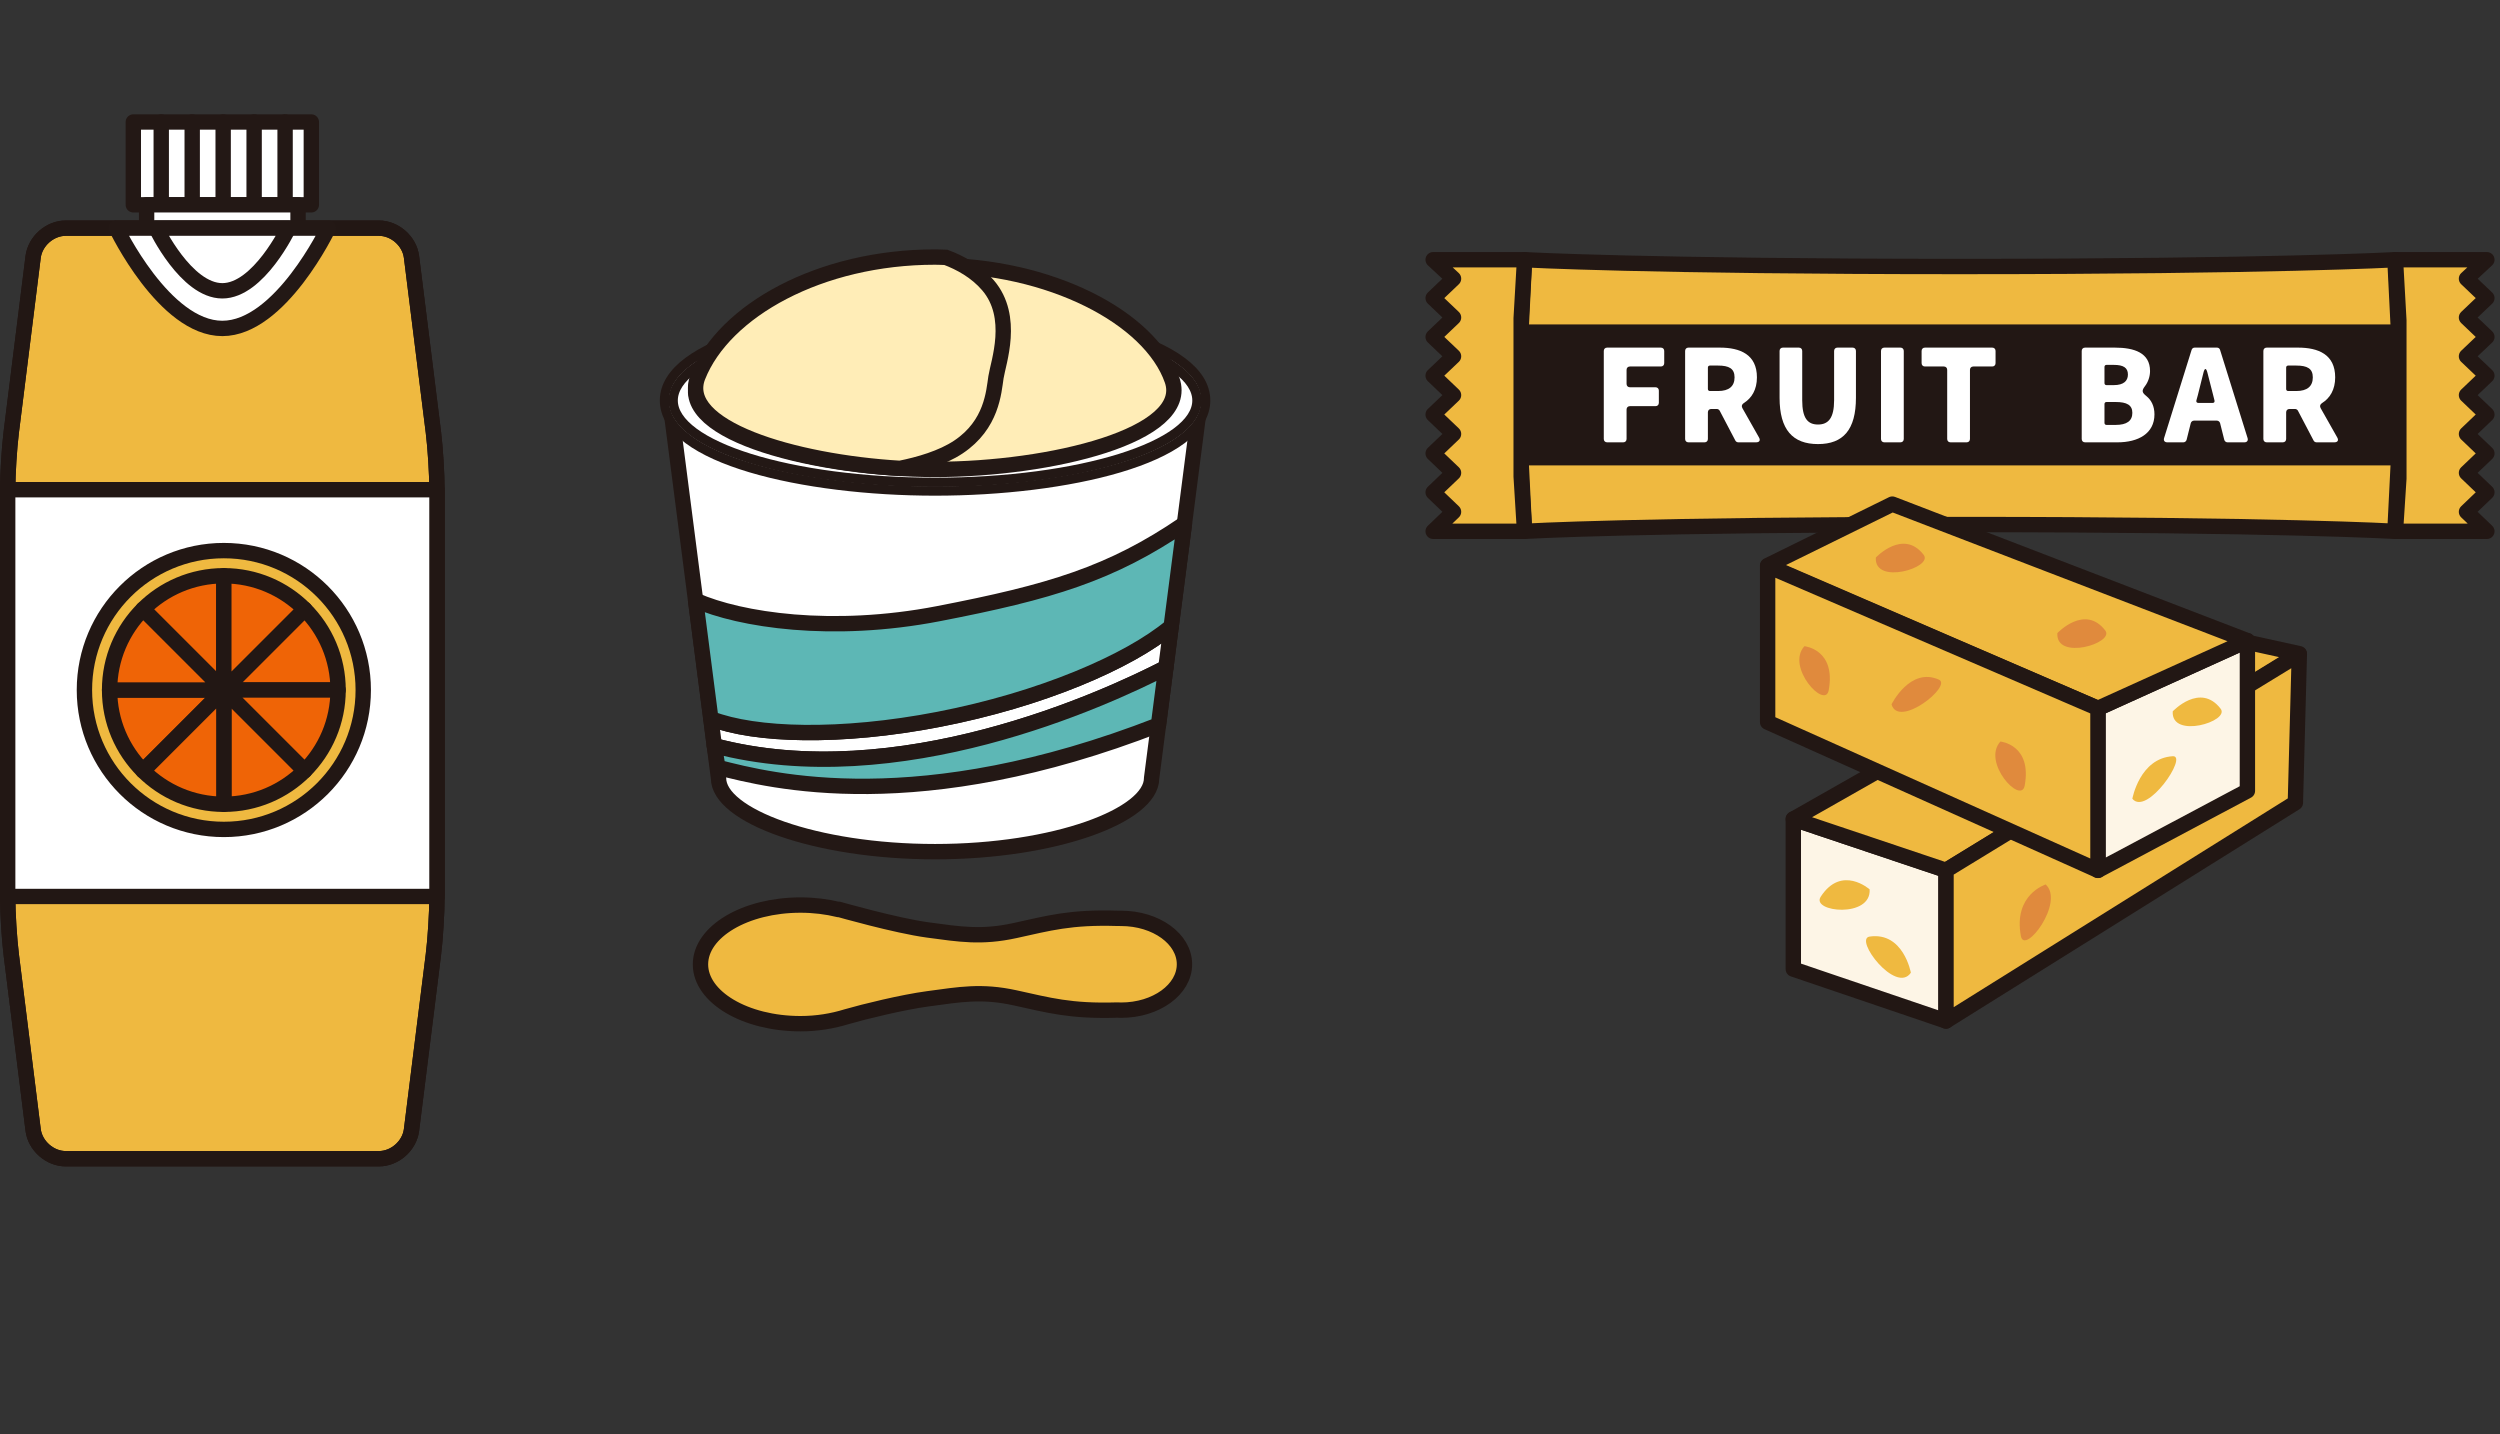
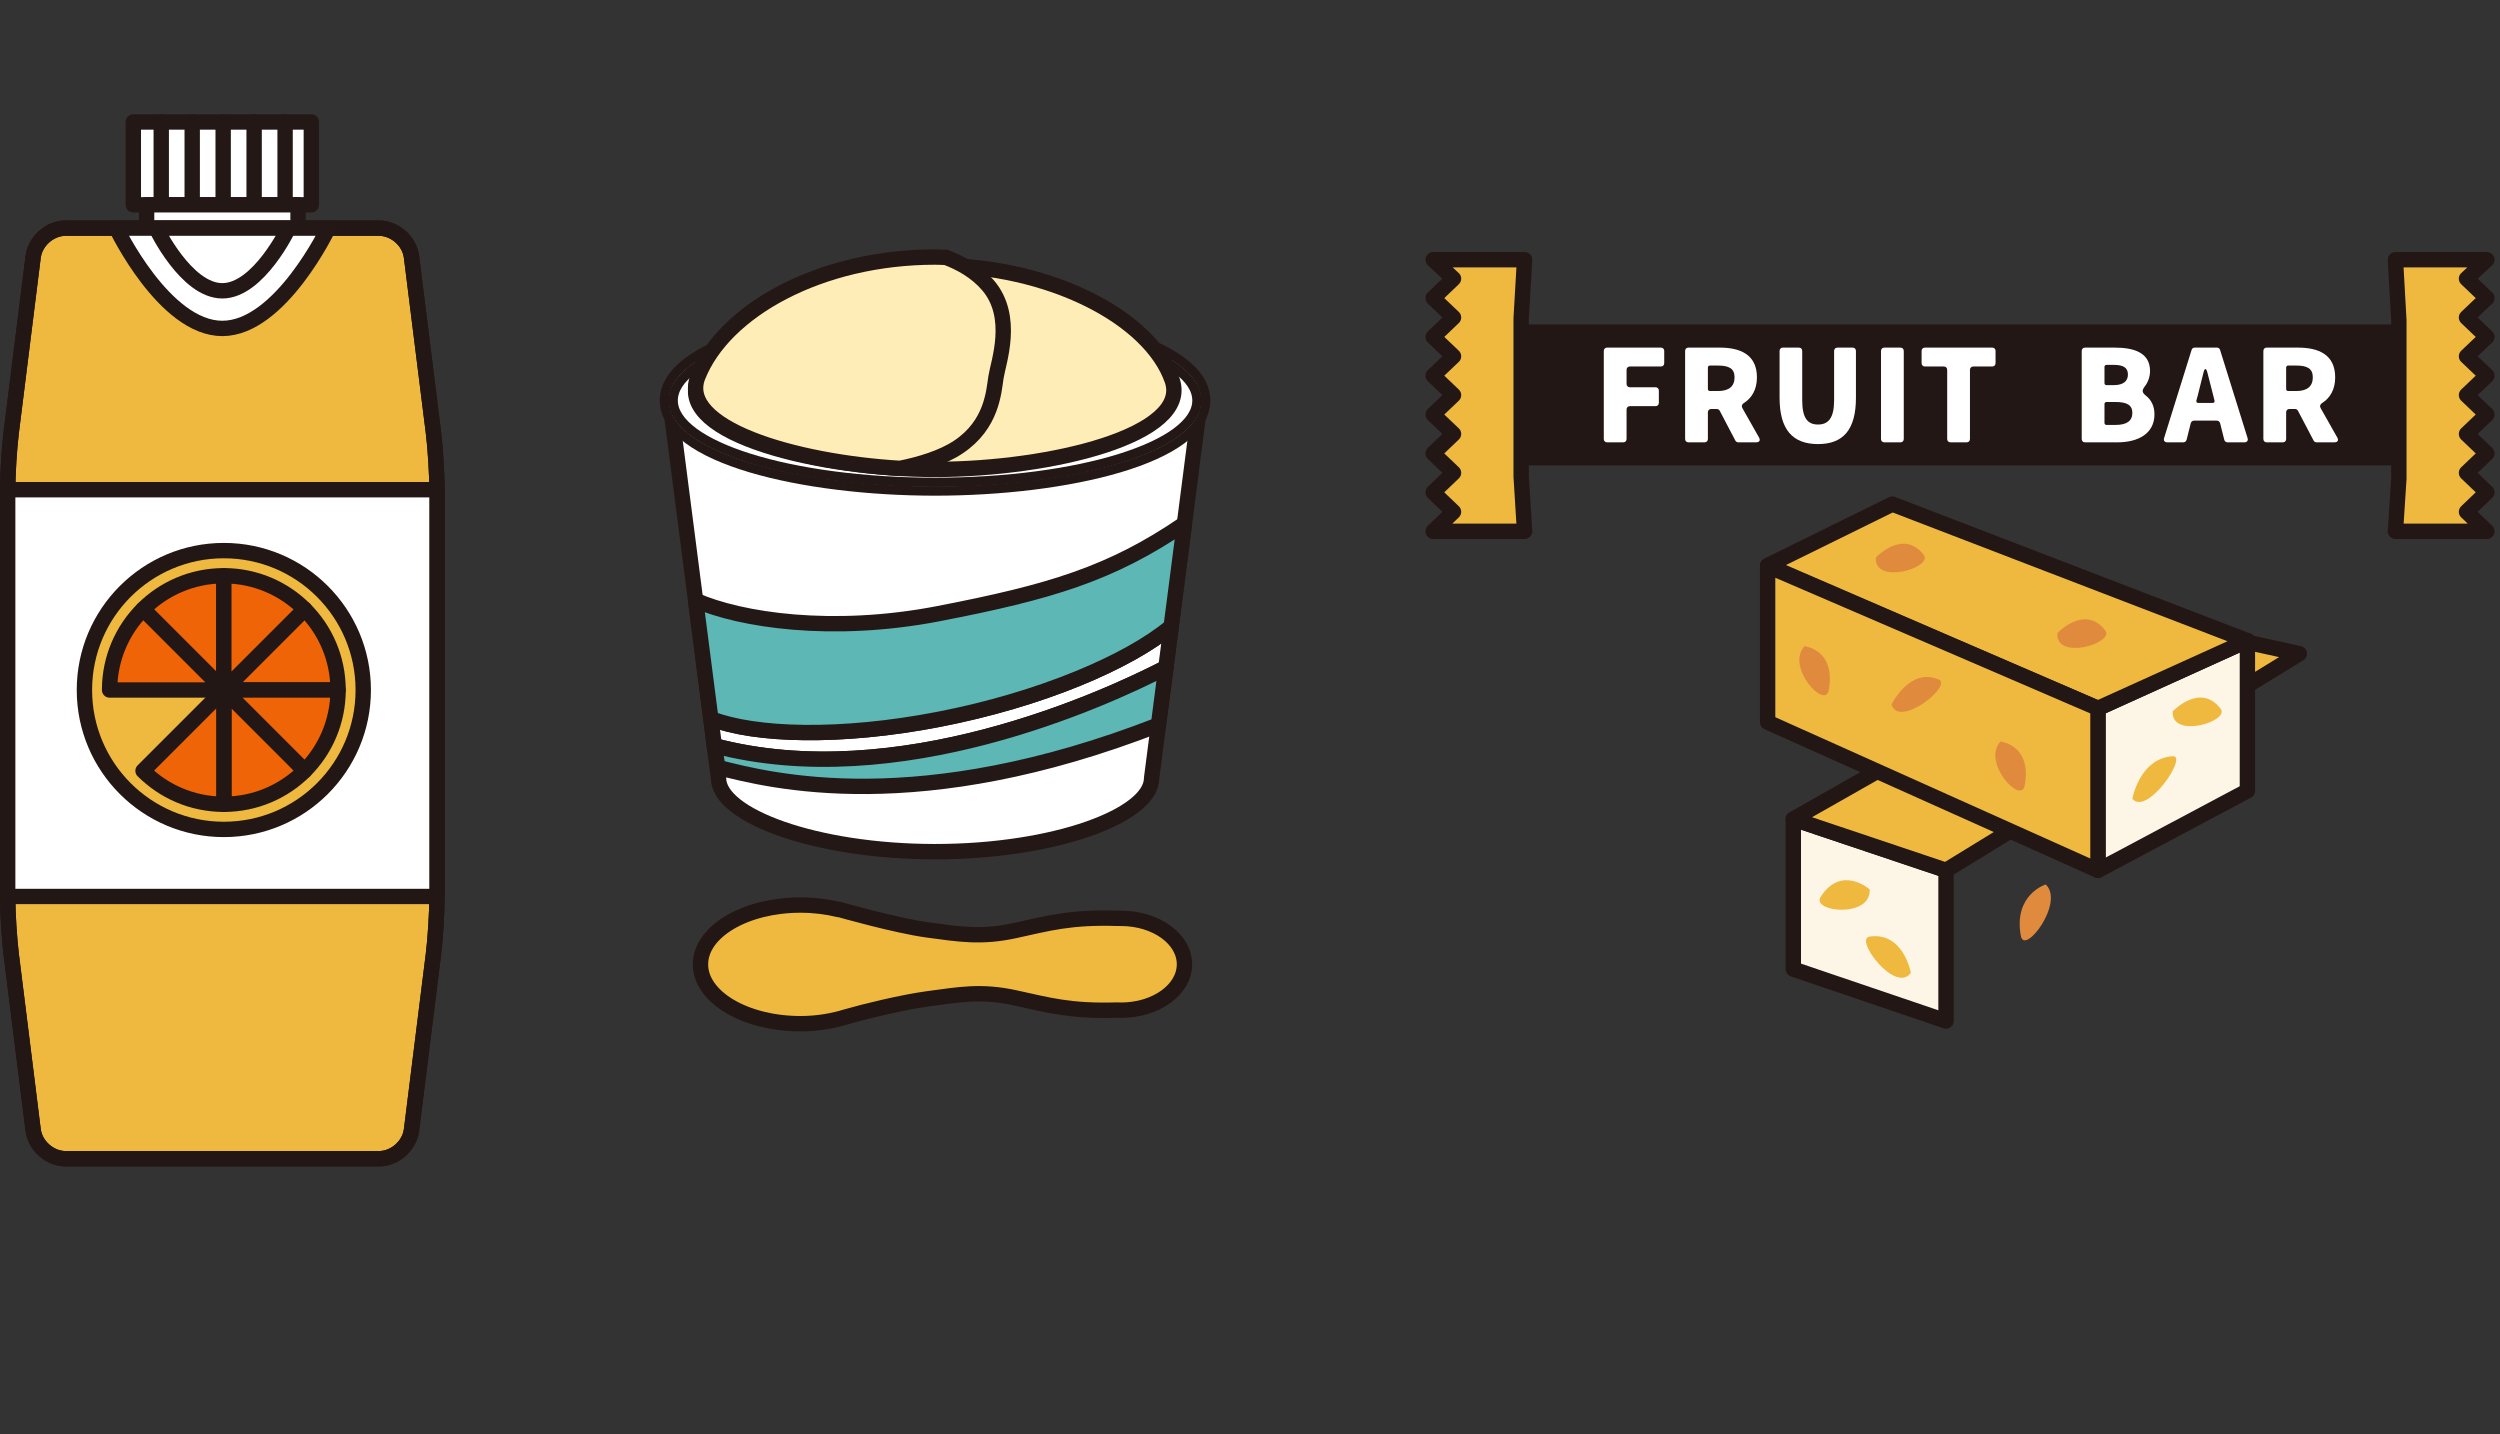
<svg xmlns="http://www.w3.org/2000/svg" width="244" height="140" viewBox="0 0 244 140" fill="none">
  <rect x="0" y="0" width="244" height="140" fill="#333333" stroke="none" />
  <g clip-path="url(#clip0_2280_909)">
    <path d="M40.164 110.28C39.971 111.827 38.538 113.093 36.979 113.093H6.419C4.86 113.093 3.427 111.827 3.233 110.28L1.101 93.199C0.908 91.652 0.75 89.111 0.75 87.552V47.808C0.75 46.249 0.908 43.708 1.101 42.161L3.233 25.08C3.427 23.533 4.86 22.267 6.419 22.267H36.979C38.538 22.267 39.971 23.533 40.164 25.08L42.297 42.161C42.49 43.708 42.648 46.249 42.648 47.808V87.552C42.648 89.111 42.49 91.652 42.297 93.199L40.164 110.28Z" fill="#EFB940" />
    <path d="M40.164 110.28C39.971 111.827 38.538 113.093 36.979 113.093H6.419C4.86 113.093 3.427 111.827 3.233 110.28L1.101 93.199C0.908 91.652 0.75 89.111 0.75 87.552V47.808C0.75 46.249 0.908 43.708 1.101 42.161L3.233 25.08C3.427 23.533 4.86 22.267 6.419 22.267H36.979C38.538 22.267 39.971 23.533 40.164 25.08L42.297 42.161C42.49 43.708 42.648 46.249 42.648 47.808V87.552C42.648 89.111 42.49 91.652 42.297 93.199L40.164 110.28Z" stroke="#221714" stroke-width="1.5" stroke-linecap="round" stroke-linejoin="round" />
    <path d="M40.164 110.28C39.971 111.827 38.538 113.093 36.979 113.093H6.419C4.86 113.093 3.427 111.827 3.233 110.28L1.101 93.199C0.908 91.652 0.75 89.111 0.75 87.552V47.808C0.75 46.249 0.908 43.708 1.101 42.161L3.233 25.08C3.427 23.533 4.86 22.267 6.419 22.267H36.979C38.538 22.267 39.971 23.533 40.164 25.08L42.297 42.161C42.49 43.708 42.648 46.249 42.648 47.808V87.552C42.648 89.111 42.49 91.652 42.297 93.199L40.164 110.28Z" stroke="#221714" stroke-width="1.5" stroke-linecap="round" stroke-linejoin="round" />
    <path d="M42.648 64.845V47.808C42.648 47.804 42.648 47.799 42.648 47.795H0.75C0.75 47.799 0.75 47.804 0.75 47.808V87.495H42.648V64.845Z" fill="white" stroke="#221714" stroke-width="1.5" stroke-linecap="round" stroke-linejoin="round" />
    <path d="M30.386 11.907H13.012V19.989H30.386V11.907Z" fill="white" stroke="#231815" stroke-width="1.5" stroke-linecap="round" stroke-linejoin="round" />
    <path d="M29.089 19.989H14.309V22.267H29.089V19.989Z" fill="white" stroke="#231815" stroke-width="1.5" stroke-linecap="round" stroke-linejoin="round" />
    <path d="M21.699 22.267H11.355C11.355 22.267 16.027 32.055 21.699 32.055C27.371 32.055 32.042 22.267 32.042 22.267H21.699Z" fill="white" stroke="#231815" stroke-width="1.5" stroke-linecap="round" stroke-linejoin="round" />
    <path d="M21.699 22.267H15.236C15.236 22.267 18.155 28.383 21.699 28.383C25.243 28.383 28.162 22.267 28.162 22.267H21.699Z" fill="white" stroke="#231815" stroke-width="1.5" stroke-linecap="round" stroke-linejoin="round" />
    <path d="M21.846 80.951C29.361 80.951 35.453 74.859 35.453 67.345C35.453 59.83 29.361 53.739 21.846 53.739C14.332 53.739 8.24 59.83 8.24 67.345C8.24 74.859 14.332 80.951 21.846 80.951Z" fill="#EFB940" stroke="#221714" stroke-width="1.5" stroke-linejoin="round" />
    <path d="M32.997 67.345C32.997 64.266 31.749 61.478 29.731 59.46L21.846 67.345H32.997Z" fill="#EF6406" stroke="#221714" stroke-width="1.5" stroke-linejoin="round" />
-     <path d="M21.846 67.345H21.846H21.846Z" fill="#EFB940" stroke="#221714" stroke-width="1.5" stroke-linejoin="round" />
    <path d="M21.846 56.194C18.767 56.194 15.979 57.442 13.961 59.46L21.846 67.345V56.194Z" fill="#EF6406" stroke="#221714" stroke-width="1.5" stroke-linejoin="round" />
    <path d="M21.846 67.345L21.846 67.345H21.846V67.345Z" fill="#EFB940" stroke="#221714" stroke-width="1.5" stroke-linejoin="round" />
    <path d="M21.846 67.345L29.731 59.46C27.713 57.442 24.925 56.194 21.846 56.194L21.846 67.345Z" fill="#EF6406" stroke="#221714" stroke-width="1.5" stroke-linejoin="round" />
    <path d="M32.997 67.345H21.846L29.731 75.23C31.749 73.212 32.997 70.424 32.997 67.345Z" fill="#EF6406" stroke="#221714" stroke-width="1.5" stroke-linejoin="round" />
    <path d="M21.846 67.345V78.496C24.925 78.496 27.713 77.248 29.731 75.23L21.846 67.345Z" fill="#EF6406" stroke="#221714" stroke-width="1.5" stroke-linejoin="round" />
-     <path d="M21.846 67.345H10.696C10.696 70.424 11.944 73.212 13.961 75.23L21.846 67.345Z" fill="#EF6406" stroke="#221714" stroke-width="1.5" stroke-linejoin="round" />
    <path d="M13.961 59.46C11.944 61.478 10.696 64.266 10.696 67.345H21.846L13.961 59.46Z" fill="#EF6406" stroke="#221714" stroke-width="1.5" stroke-linejoin="round" />
    <path d="M13.961 75.23C15.979 77.247 18.767 78.496 21.846 78.496V67.345L13.961 75.23Z" fill="#EF6406" stroke="#221714" stroke-width="1.5" stroke-linejoin="round" />
    <path d="M15.737 11.907V19.392" stroke="#231815" stroke-width="1.5" stroke-linecap="round" stroke-linejoin="round" />
    <path d="M18.759 11.907V19.392" stroke="#231815" stroke-width="1.5" stroke-linecap="round" stroke-linejoin="round" />
    <path d="M21.781 11.907V19.392" stroke="#231815" stroke-width="1.5" stroke-linecap="round" stroke-linejoin="round" />
    <path d="M24.803 11.907V19.392" stroke="#231815" stroke-width="1.5" stroke-linecap="round" stroke-linejoin="round" />
    <path d="M27.825 11.907V19.392" stroke="#231815" stroke-width="1.5" stroke-linecap="round" stroke-linejoin="round" />
  </g>
  <g clip-path="url(#clip1_2280_909)">
    <path d="M65.41 39.37L70.127 75.951C70.127 79.598 79.589 83.122 91.262 83.122C102.935 83.122 112.397 79.598 112.397 75.951L117.114 39.37H65.41Z" fill="white" stroke="#231815" stroke-width="1.5" stroke-linecap="round" stroke-linejoin="round" />
    <path d="M91.262 47.925C78.459 47.925 64.851 44.827 64.851 39.087C64.851 33.346 78.459 30.248 91.262 30.248C104.065 30.248 117.673 33.346 117.673 39.087C117.673 44.827 104.065 47.925 91.262 47.925Z" fill="white" stroke="#231815" stroke-width="0.907" stroke-linecap="round" stroke-linejoin="round" />
    <path d="M91.262 47.074C105.378 47.074 116.822 43.498 116.822 39.087C116.822 34.675 105.378 31.099 91.262 31.099C77.146 31.099 65.702 34.675 65.702 39.087C65.702 43.498 77.146 47.074 91.262 47.074Z" fill="white" stroke="#231815" stroke-width="0.907" stroke-linecap="round" stroke-linejoin="round" />
    <path d="M91.258 45.814C80.04 45.814 65.929 42.407 68.117 37.102C70.664 30.928 80.04 25.9 91.258 25.9C102.477 25.9 112.263 30.993 114.399 37.102C116.287 42.5 102.477 45.814 91.258 45.814Z" fill="#FFEDB7" stroke="#231815" stroke-width="1.5" stroke-miterlimit="10" />
    <path d="M97.207 36.822C97.427 35.378 99.079 30.945 96.436 27.852C95.263 26.478 93.699 25.634 92.322 25.119C91.968 25.109 91.616 25.088 91.258 25.088C80.04 25.088 70.664 30.322 68.117 36.749C66.147 41.722 77.394 45.092 87.843 45.713C89.697 45.341 91.933 44.702 93.544 43.626C96.811 41.445 96.987 38.265 97.207 36.822Z" fill="#FFEDB7" stroke="#231815" stroke-width="1.5" stroke-miterlimit="10" />
    <path d="M113.789 65.158L114.307 61.139C110.173 64.593 101.573 68.282 91.604 70.211C82.023 72.065 73.69 71.808 69.378 70.141L69.718 72.779C87.613 77.51 107.794 68.244 113.789 65.158Z" fill="white" stroke="#231815" stroke-width="1.5" stroke-linecap="round" stroke-linejoin="round" />
    <path d="M91.604 70.211C101.573 68.282 110.173 64.593 114.307 61.139L115.604 51.114C108.428 56.013 102.49 57.783 91.583 59.894C81.204 61.902 72.237 60.51 67.888 58.593L69.378 70.141C73.69 71.808 82.023 72.065 91.604 70.211Z" fill="#5DB7B5" stroke="#231815" stroke-width="1.5" stroke-linecap="round" stroke-linejoin="round" />
    <path d="M69.718 72.779L70.064 74.895C75.274 76.239 89.638 79.875 113.067 70.752L113.789 65.158C107.794 68.244 87.613 77.51 69.718 72.779Z" fill="#5DB7B5" stroke="#231815" stroke-width="1.5" stroke-linecap="round" stroke-linejoin="round" />
    <path d="M81.851 88.746L81.849 88.773C80.701 88.492 79.447 88.333 78.128 88.333C72.737 88.333 68.366 90.925 68.366 94.122C68.366 97.32 72.737 99.912 78.128 99.912C79.752 99.912 81.26 99.654 82.607 99.238C84.393 98.721 88.093 97.815 90.561 97.483C93.677 97.064 95.782 96.668 99.075 97.389C102.368 98.11 104.457 98.722 109.053 98.581C109.053 98.581 109.291 98.593 109.415 98.593C112.833 98.593 115.604 96.587 115.604 94.112C115.604 91.638 112.833 89.632 109.415 89.632C109.291 89.632 109.053 89.629 109.053 89.629C104.457 89.487 102.368 90.1 99.075 90.82C95.782 91.541 93.677 91.184 90.561 90.765C87.446 90.346 81.851 88.746 81.851 88.746Z" fill="#EFB940" stroke="#221714" stroke-width="1.5" stroke-linecap="round" stroke-linejoin="round" />
  </g>
  <g clip-path="url(#clip2_2280_909)">
-     <path d="M233.743 51.856C233.743 51.856 222.503 51.194 191.27 51.194C160.038 51.194 148.797 51.856 148.797 51.856L148.135 38.602L148.797 25.349C148.797 25.349 160.738 26.011 191.27 26.011C221.803 26.011 233.743 25.349 233.743 25.349L234.406 38.602L233.743 51.856Z" fill="#EFB940" stroke="#221714" stroke-width="1.5" stroke-linecap="round" stroke-linejoin="round" />
    <path d="M144.373 25.349H139.876L141.864 27.198L139.876 29.094L141.864 30.988L139.876 32.885L141.864 34.775L139.876 36.666L141.864 38.563L139.876 40.458L141.864 42.354L139.876 44.253L141.864 46.149L139.876 48.049L141.864 49.953L139.876 51.856H144.373H148.797L148.466 46.507V31.065L148.797 25.349H144.373Z" fill="#EFB940" stroke="#221714" stroke-width="1.5" stroke-linecap="round" stroke-linejoin="round" />
    <path d="M240.73 27.198L242.718 25.349H238.22H233.796L234.128 31.268V46.709L233.796 51.856H238.22H242.718L240.73 49.953L242.718 48.049L240.73 46.149L242.718 44.253L240.73 42.354L242.718 40.458L240.73 38.563L242.718 36.666L240.73 34.775L242.718 32.885L240.73 30.988L242.718 29.094L240.73 27.198Z" fill="#EFB940" stroke="#221714" stroke-width="1.5" stroke-linecap="round" stroke-linejoin="round" />
    <path d="M234.406 31.664H148.135V45.422H234.406V31.664Z" fill="#221714" />
    <path d="M156.53 42.845V34.253C156.53 34.057 156.661 33.927 156.857 33.927H162.1C162.297 33.927 162.428 34.057 162.428 34.253V35.443C162.428 35.64 162.297 35.77 162.1 35.77H159.08C158.884 35.77 158.753 35.901 158.753 36.097V37.47C158.753 37.666 158.884 37.797 159.08 37.797H161.578C161.774 37.797 161.904 37.928 161.904 38.124V39.315C161.904 39.51 161.774 39.641 161.578 39.641H159.08C158.884 39.641 158.753 39.772 158.753 39.968V42.845C158.753 43.041 158.622 43.172 158.427 43.172H156.857C156.661 43.172 156.53 43.041 156.53 42.845Z" fill="white" />
    <path d="M171.386 43.172H169.659C169.542 43.172 169.424 43.106 169.372 43.002L167.842 40.086C167.789 39.981 167.672 39.916 167.554 39.916H167.017C166.821 39.916 166.69 40.046 166.69 40.243V42.845C166.69 43.041 166.56 43.172 166.364 43.172H164.795C164.598 43.172 164.468 43.041 164.468 42.845V34.253C164.468 34.057 164.598 33.927 164.795 33.927H167.854C169.829 33.927 171.476 34.593 171.476 36.83C171.476 38.033 170.967 38.856 170.195 39.34C170.013 39.458 169.947 39.628 170.052 39.824L171.673 42.688C171.843 42.976 171.725 43.172 171.386 43.172ZM166.69 35.875V37.967C166.69 38.085 166.769 38.164 166.887 38.164H167.684C168.744 38.164 169.293 37.706 169.293 36.83C169.293 35.967 168.744 35.679 167.684 35.679H166.887C166.769 35.679 166.69 35.757 166.69 35.875Z" fill="white" />
    <path d="M173.686 38.817V34.253C173.686 34.057 173.817 33.927 174.013 33.927H175.569C175.765 33.927 175.896 34.057 175.896 34.253V39.066C175.896 40.805 176.42 41.433 177.439 41.433C178.446 41.433 179.009 40.805 179.009 39.066V34.253C179.009 34.057 179.139 33.927 179.336 33.927H180.813C181.01 33.927 181.14 34.057 181.14 34.253V38.817C181.14 41.943 179.897 43.342 177.439 43.342C174.968 43.342 173.686 41.943 173.686 38.817Z" fill="white" />
    <path d="M183.586 42.845V34.253C183.586 34.057 183.716 33.927 183.912 33.927H185.481C185.678 33.927 185.808 34.057 185.808 34.253V42.845C185.808 43.041 185.678 43.172 185.481 43.172H183.912C183.716 43.172 183.586 43.041 183.586 42.845Z" fill="white" />
    <path d="M190.046 42.845V36.097C190.046 35.901 189.915 35.77 189.719 35.77H187.875C187.679 35.77 187.548 35.64 187.548 35.443V34.253C187.548 34.057 187.679 33.927 187.875 33.927H194.439C194.636 33.927 194.766 34.057 194.766 34.253V35.443C194.766 35.64 194.636 35.77 194.439 35.77H192.596C192.399 35.77 192.268 35.901 192.268 36.097V42.845C192.268 43.041 192.138 43.172 191.941 43.172H190.373C190.177 43.172 190.046 43.041 190.046 42.845Z" fill="white" />
    <path d="M203.175 42.845V34.253C203.175 34.057 203.305 33.927 203.501 33.927H206.404C208.313 33.927 209.844 34.437 209.844 36.215C209.844 36.738 209.66 37.287 209.346 37.693C209.019 38.124 209.046 38.307 209.49 38.66C209.961 39.04 210.275 39.628 210.275 40.439C210.275 42.322 208.68 43.172 206.666 43.172H203.501C203.305 43.172 203.175 43.041 203.175 42.845ZM205.594 37.588H206.312C207.255 37.588 207.685 37.183 207.685 36.555C207.685 35.888 207.241 35.613 206.312 35.613H205.594C205.475 35.613 205.397 35.692 205.397 35.81V37.392C205.397 37.51 205.475 37.588 205.594 37.588ZM205.594 41.472H206.496C207.568 41.472 208.117 41.08 208.117 40.295C208.117 39.537 207.581 39.236 206.496 39.236H205.594C205.475 39.236 205.397 39.315 205.397 39.432V41.276C205.397 41.394 205.475 41.472 205.594 41.472Z" fill="white" />
    <path d="M217.088 42.923L216.682 41.302C216.643 41.158 216.512 41.053 216.368 41.053H214.133C213.988 41.053 213.857 41.158 213.818 41.302L213.413 42.923C213.374 43.067 213.243 43.172 213.099 43.172H211.53C211.268 43.172 211.137 43.002 211.216 42.753L213.896 34.162C213.936 34.018 214.054 33.927 214.197 33.927H216.382C216.525 33.927 216.643 34.018 216.682 34.162L219.363 42.753C219.441 43.002 219.31 43.172 219.049 43.172H217.401C217.258 43.172 217.127 43.067 217.088 42.923ZM214.563 39.327H215.95C216.094 39.327 216.172 39.236 216.133 39.079L216.002 38.556C215.819 37.876 215.623 37.091 215.44 36.359C215.322 35.901 215.179 35.901 215.06 36.359L214.512 38.556L214.368 39.079C214.328 39.223 214.407 39.327 214.563 39.327Z" fill="white" />
    <path d="M227.823 43.172H226.096C225.979 43.172 225.861 43.106 225.809 43.002L224.279 40.086C224.226 39.981 224.109 39.916 223.991 39.916H223.455C223.259 39.916 223.128 40.046 223.128 40.243V42.845C223.128 43.041 222.998 43.172 222.802 43.172H221.232C221.036 43.172 220.905 43.041 220.905 42.845V34.253C220.905 34.057 221.036 33.927 221.232 33.927H224.292C226.266 33.927 227.914 34.593 227.914 36.83C227.914 38.033 227.404 38.856 226.633 39.34C226.45 39.458 226.385 39.628 226.489 39.824L228.11 42.688C228.28 42.976 228.163 43.172 227.823 43.172ZM223.128 35.875V37.967C223.128 38.085 223.207 38.164 223.324 38.164H224.122C225.181 38.164 225.73 37.706 225.73 36.83C225.73 35.967 225.181 35.679 224.122 35.679H223.324C223.207 35.679 223.128 35.757 223.128 35.875Z" fill="white" />
    <path d="M175.028 94.587L189.931 99.651V84.942L175.028 79.936V94.587Z" fill="#FDF5E6" stroke="#221714" stroke-width="1.5" stroke-linecap="round" stroke-linejoin="round" />
    <path d="M175.028 79.936L189.931 84.942L224.415 63.801L209.28 60.471L175.028 79.936Z" fill="#EFB940" stroke="#221714" stroke-width="1.5" stroke-linecap="round" stroke-linejoin="round" />
-     <path d="M189.931 99.651L224.029 78.346L224.415 63.859L189.931 84.942V99.651Z" fill="#EFB940" stroke="#221714" stroke-width="1.5" stroke-linecap="round" stroke-linejoin="round" />
    <path d="M212.083 64.844C212.083 64.844 209.348 62.414 207.307 65.564C206.335 67.067 212.26 67.686 212.083 64.844Z" fill="#E08A3D" />
    <path d="M193.98 76.374C193.98 76.374 191.245 73.943 189.204 77.094C188.231 78.596 194.157 79.215 193.98 76.374Z" fill="#E08A3D" />
    <path d="M210.517 80.246C210.517 80.246 208.677 76.767 205.792 78.691C204.417 79.608 209.819 82.915 210.517 80.246Z" fill="#E08A3D" />
    <path d="M199.659 86.323C199.659 86.323 196.49 87.3 197.237 91.354C197.593 93.287 201.546 88.058 199.659 86.323Z" fill="#E08A3D" />
    <path d="M219.204 72.465C219.204 72.465 216.035 73.442 216.782 77.496C217.138 79.429 221.091 74.2 219.204 72.465Z" fill="#E08A3D" />
    <path d="M182.476 86.803C182.476 86.803 179.741 84.373 177.7 87.524C176.727 89.026 182.653 89.645 182.476 86.803Z" fill="#EFB940" />
    <path d="M186.501 94.937C186.501 94.937 185.774 90.929 182.473 91.41C180.9 91.639 185.058 97.073 186.501 94.937Z" fill="#EFB940" />
    <path d="M219.346 77.186L204.761 84.949V69.136L219.346 62.528V77.186Z" fill="#FDF5E6" stroke="#221714" stroke-width="1.5" stroke-linecap="round" stroke-linejoin="round" />
    <path d="M219.346 62.528L204.761 69.136L172.521 55.193L184.692 49.201L219.346 62.528Z" fill="#EFB940" stroke="#221714" stroke-width="1.5" stroke-linecap="round" stroke-linejoin="round" />
    <path d="M204.761 84.948L172.521 70.484V55.249L204.761 69.136V84.948Z" fill="#EFB940" stroke="#221714" stroke-width="1.5" stroke-linecap="round" stroke-linejoin="round" />
    <path d="M183.08 54.416C183.08 54.416 185.757 51.565 187.754 54.156C188.707 55.391 182.907 57.152 183.08 54.416Z" fill="#E08A3D" />
    <path d="M200.798 61.792C200.798 61.792 203.475 58.941 205.472 61.532C206.425 62.767 200.625 64.528 200.798 61.792Z" fill="#E08A3D" />
    <path d="M184.613 68.746C184.613 68.746 186.414 65.075 189.237 66.333C190.584 66.932 185.297 71.144 184.613 68.746Z" fill="#E08A3D" />
    <path d="M195.24 72.373C195.24 72.373 198.342 72.674 197.61 76.676C197.262 78.583 193.393 74.395 195.24 72.373Z" fill="#E08A3D" />
    <path d="M176.111 63.069C176.111 63.069 179.213 63.37 178.482 67.372C178.133 69.279 174.264 65.091 176.111 63.069Z" fill="#E08A3D" />
    <path d="M212.058 69.429C212.058 69.429 214.734 66.578 216.732 69.169C217.684 70.404 211.884 72.165 212.058 69.429Z" fill="#EFB940" />
    <path d="M208.117 77.957C208.117 77.957 208.83 74.003 212.06 73.807C213.6 73.714 209.531 79.702 208.117 77.957Z" fill="#EFB940" />
  </g>
  <defs>
    <clipPath id="clip0_2280_909">
      <rect width="44" height="103" fill="white" transform="translate(0 11)" />
    </clipPath>
    <clipPath id="clip1_2280_909">
      <rect width="55" height="77" fill="white" transform="translate(64 24)" />
    </clipPath>
    <clipPath id="clip2_2280_909">
      <rect width="105" height="77" fill="white" transform="translate(139 24)" />
    </clipPath>
  </defs>
</svg>